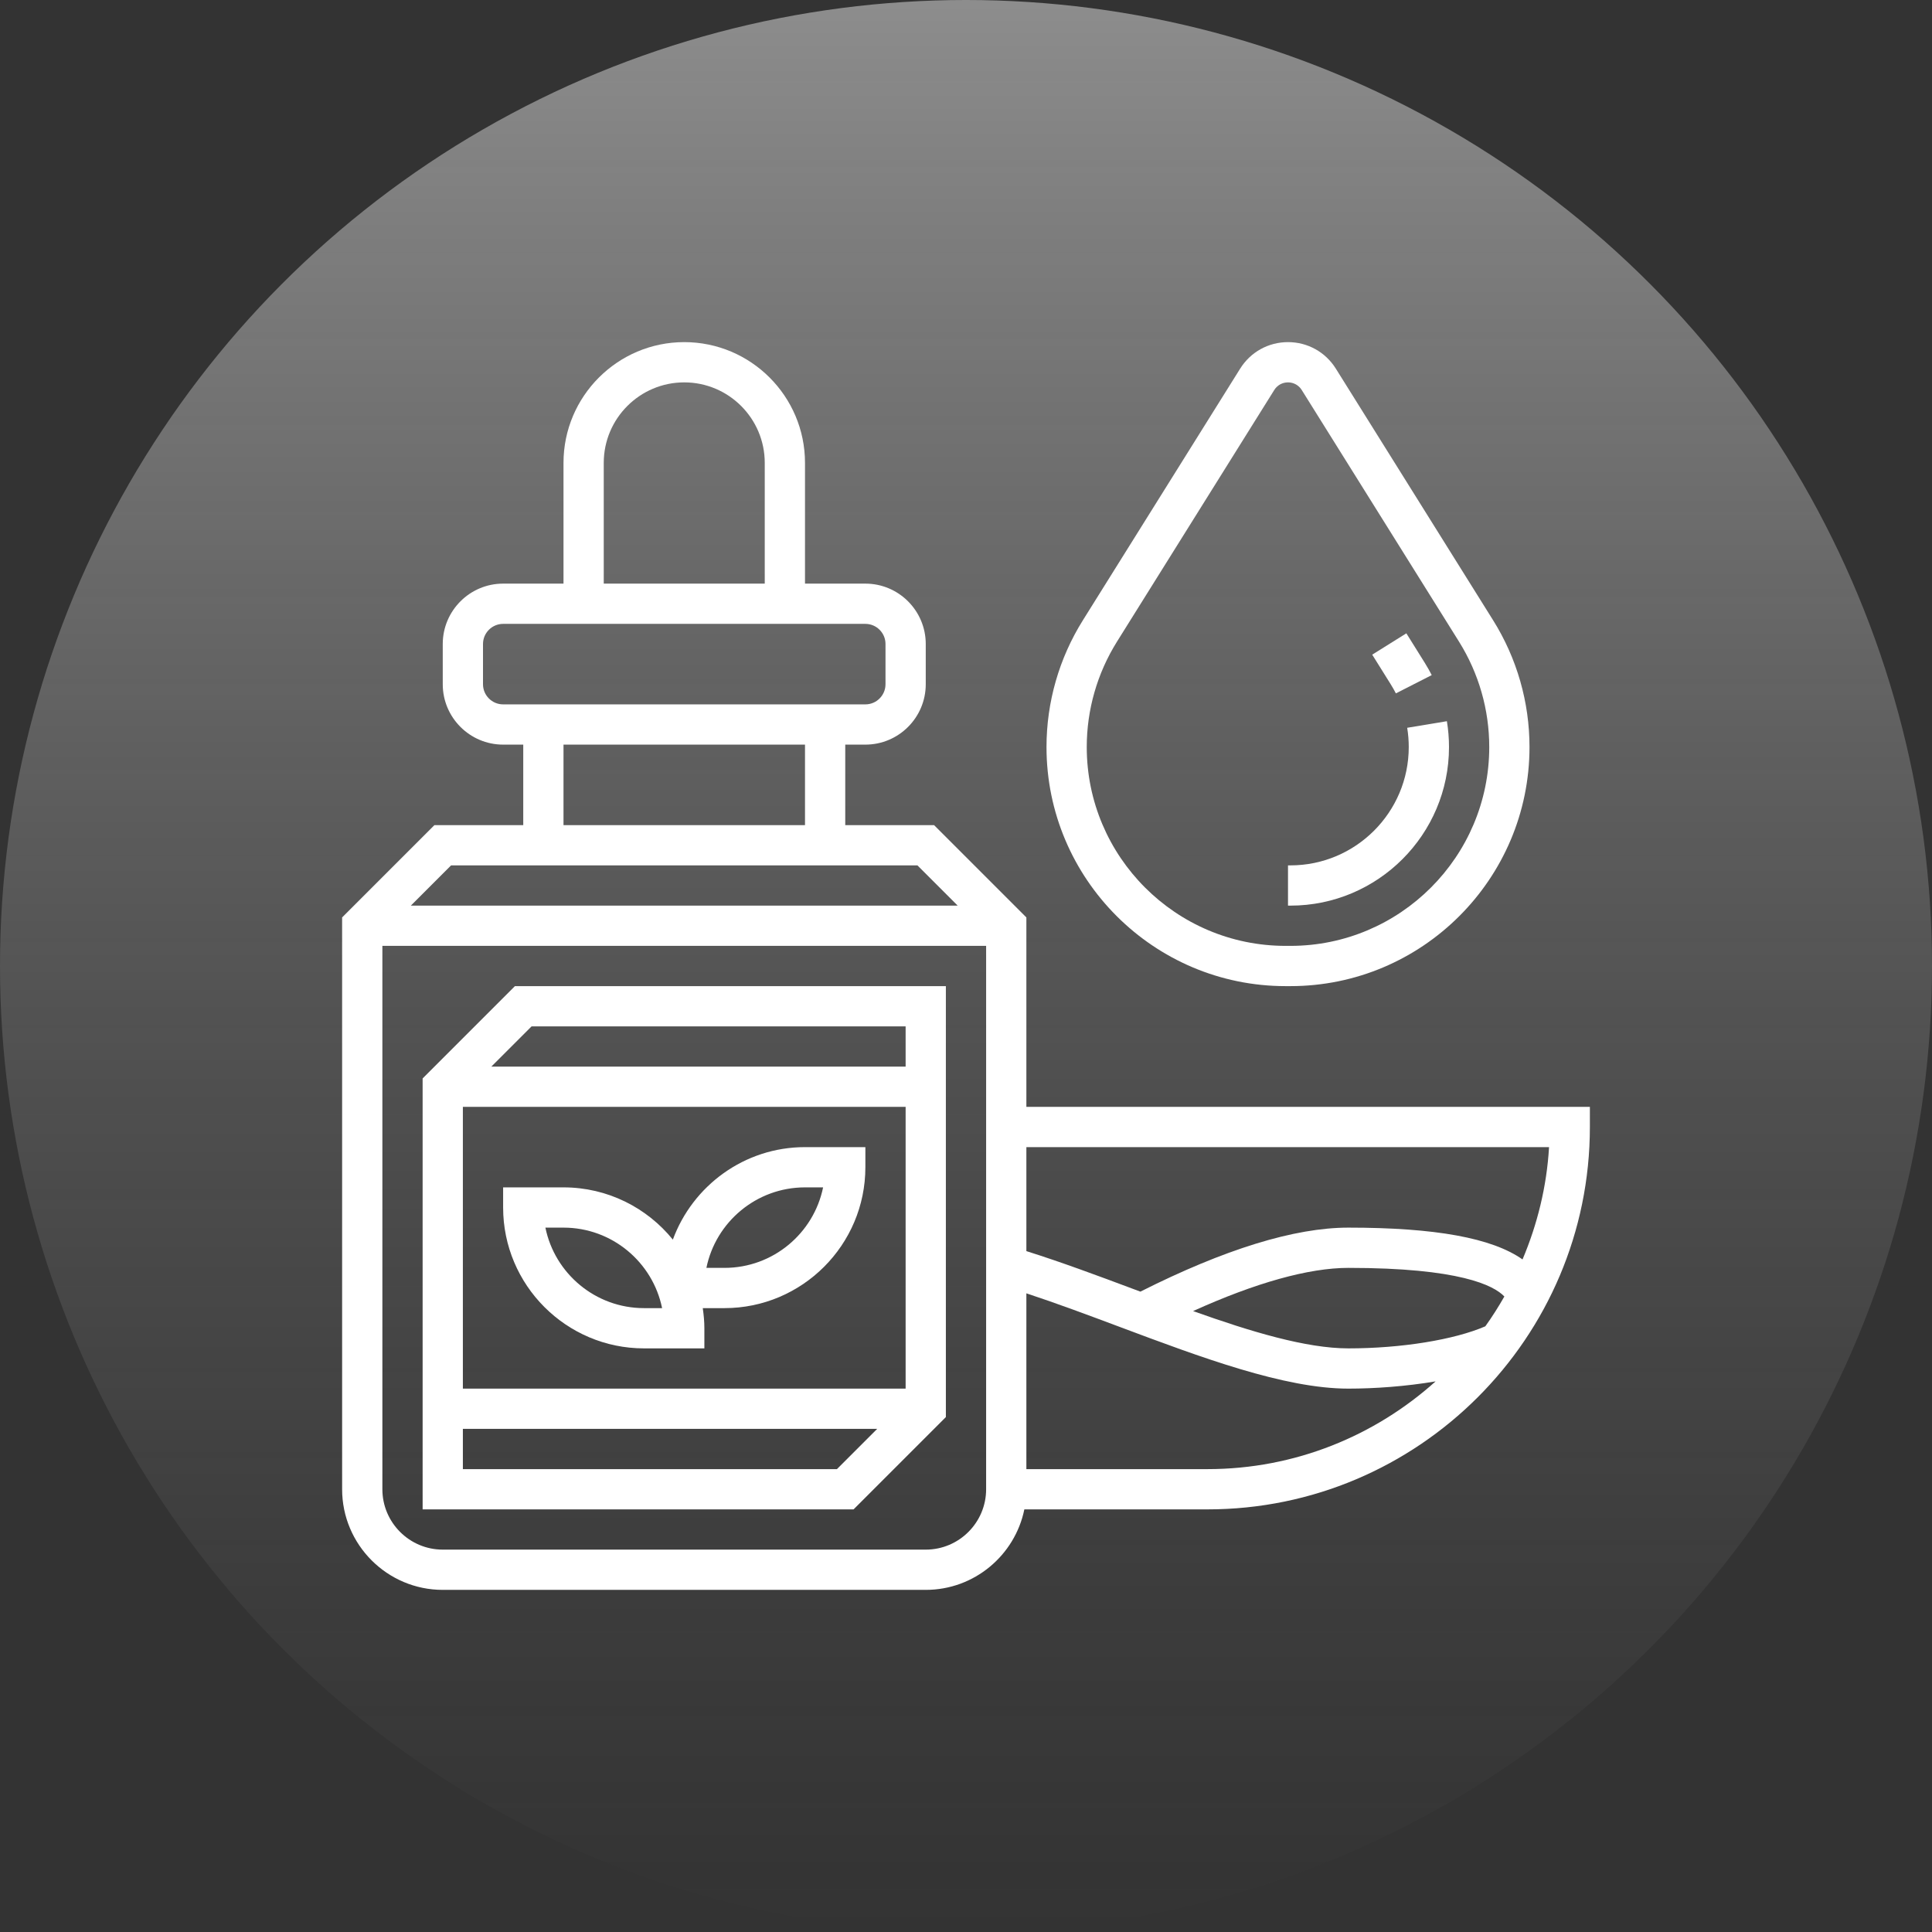
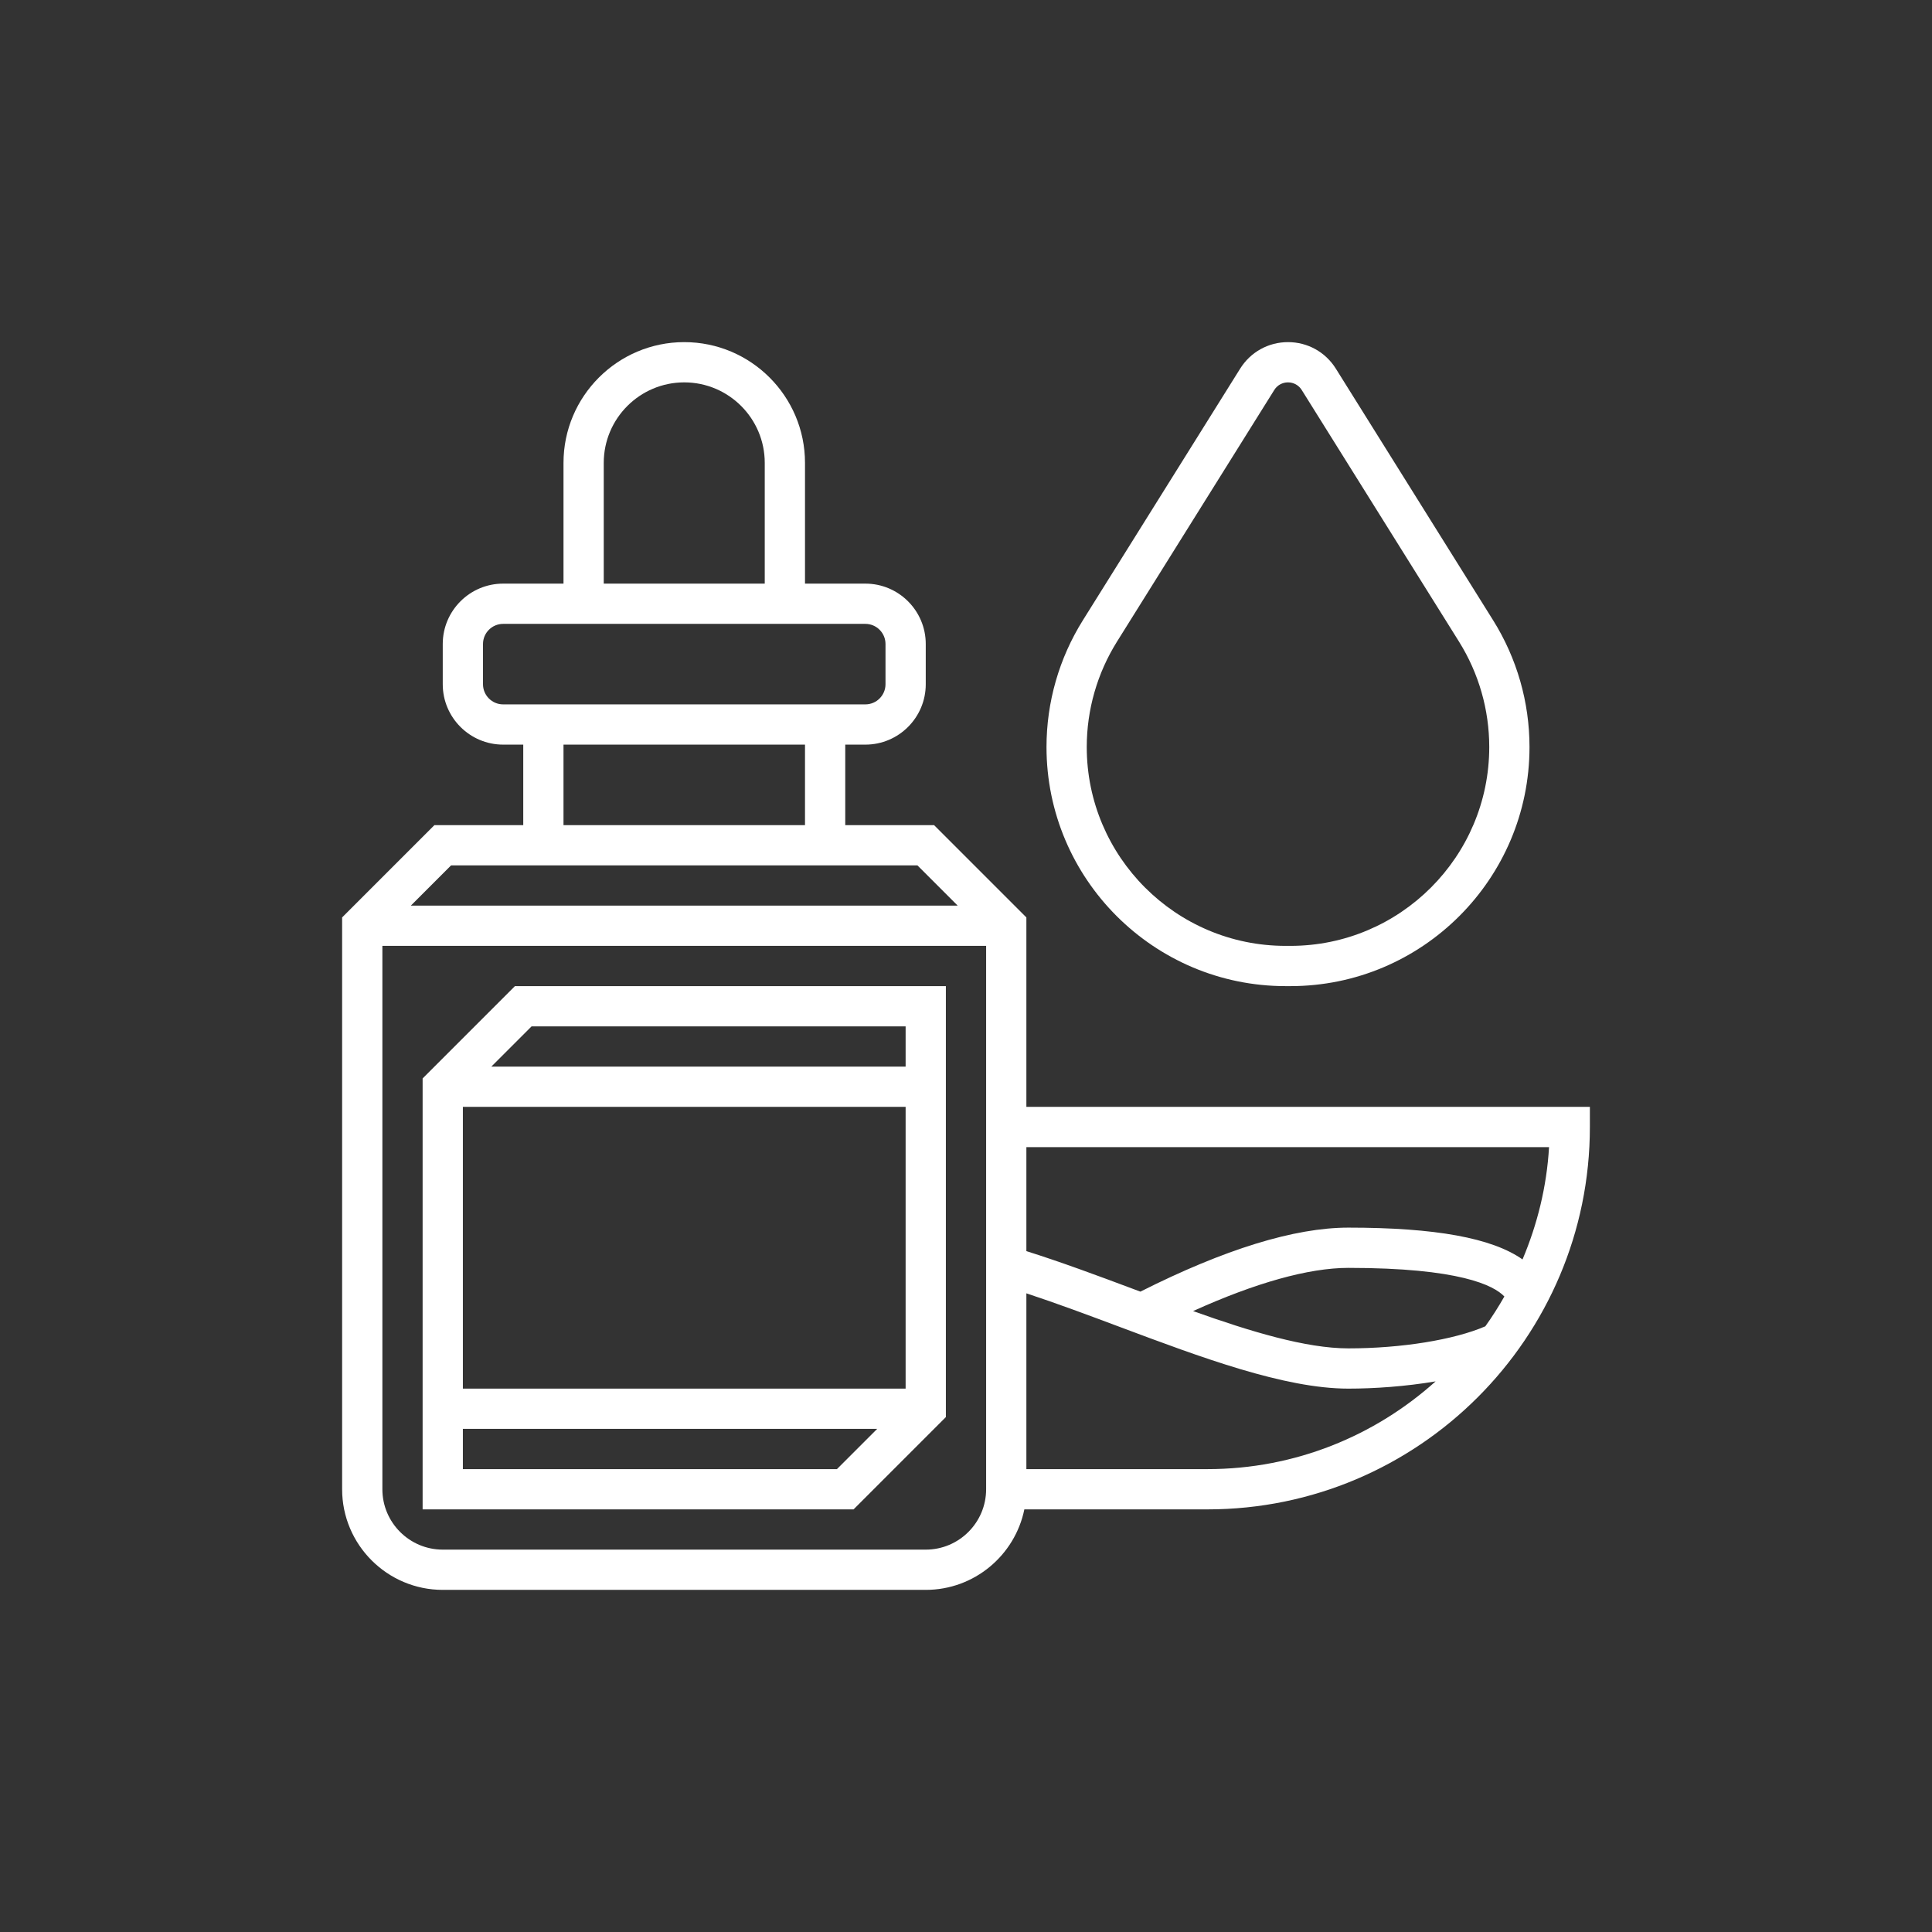
<svg xmlns="http://www.w3.org/2000/svg" width="120" height="120" viewBox="0 0 120 120" fill="none">
  <rect x="0" y="0" width="120" height="120" fill="#333333" stroke="none" />
-   <circle cx="60" cy="60" r="60" fill="url(#paint0_linear_73_1138)" fill-opacity="0.44" />
  <path d="M26.25 66.983V93.75H53.017L58.75 88.017V61.25H31.983L26.25 66.983ZM28.75 86.25V68.75H56.25V86.25H28.75ZM51.983 91.25H28.75V88.75H54.483L51.983 91.25ZM56.25 63.75V66.25H30.517L33.017 63.75H56.25Z" fill="white" />
-   <path d="M50 71.25C46.233 71.25 43.023 73.649 41.792 76.995C40.188 75.017 37.74 73.75 35 73.75H31.25V75C31.25 79.824 35.175 83.75 40 83.75H43.75V82.5C43.75 82.075 43.709 81.66 43.65 81.25H45C49.825 81.25 53.75 77.324 53.75 72.5V71.25H50ZM40 81.25C36.981 81.25 34.456 79.099 33.876 76.25H35C38.019 76.25 40.544 78.401 41.124 81.25H40ZM45 78.75H43.876C44.456 75.901 46.983 73.75 50 73.75H51.124C50.544 76.599 48.019 78.75 45 78.75Z" fill="white" />
  <path d="M63.75 68.75V56.983L58.017 51.25H52.5V46.25H53.75C55.818 46.25 57.5 44.568 57.5 42.5V40C57.5 37.932 55.818 36.25 53.75 36.25H50V28.75C50 24.614 46.636 21.25 42.5 21.25C38.364 21.25 35 24.614 35 28.75V36.25H31.25C29.183 36.25 27.5 37.932 27.5 40V42.5C27.5 44.568 29.183 46.25 31.25 46.25H32.5V51.25H26.983L21.25 56.983V92.5C21.25 95.946 24.054 98.75 27.5 98.75H57.5C60.517 98.75 63.042 96.599 63.624 93.75H75C88.096 93.75 98.75 83.096 98.75 70V68.75H63.75ZM37.5 28.75C37.5 25.992 39.742 23.75 42.5 23.75C45.258 23.75 47.5 25.992 47.5 28.75V36.25H37.5V28.75ZM30 42.5V40C30 39.311 30.561 38.75 31.25 38.75H53.75C54.439 38.75 55 39.311 55 40V42.5C55 43.189 54.439 43.75 53.75 43.75H31.25C30.561 43.75 30 43.189 30 42.5ZM35 46.25H50V51.25H35V46.25ZM28.017 53.75H56.983L59.483 56.25H25.517L28.017 53.75ZM57.5 96.25H27.5C25.433 96.25 23.75 94.567 23.75 92.5V58.75H61.25V92.5C61.25 94.567 59.568 96.25 57.5 96.25ZM63.75 91.25V80.331C65.64 80.954 67.624 81.695 69.56 82.421C74.581 84.302 79.772 86.25 83.75 86.25C85.364 86.25 87.302 86.115 89.168 85.8C85.404 89.179 80.444 91.25 75 91.25H63.75ZM92.256 82.38C90.323 83.215 87.047 83.75 83.75 83.75C81.12 83.75 77.681 82.71 74.105 81.433C77.976 79.68 81.282 78.75 83.75 78.75C90.66 78.75 92.786 79.839 93.439 80.528C93.074 81.165 92.683 81.786 92.256 82.38ZM94.567 78.226C92.669 76.889 89.14 76.25 83.75 76.25C80.401 76.25 76.051 77.596 70.831 80.226C70.7 80.177 70.569 80.129 70.438 80.079C68.21 79.244 65.924 78.394 63.75 77.709V71.25H96.214C96.07 73.714 95.484 76.056 94.567 78.226Z" fill="white" />
  <path d="M79.85 61.25H80.15C88.339 61.25 95 54.589 95 46.4C95 43.614 94.219 40.892 92.743 38.53L82.972 22.898C82.328 21.866 81.218 21.25 80 21.25C78.782 21.25 77.672 21.866 77.028 22.898L67.257 38.53C65.781 40.892 65 43.615 65 46.4C65 54.589 71.661 61.25 79.85 61.25ZM69.377 39.855L79.147 24.223C79.332 23.926 79.651 23.75 80 23.75C80.349 23.75 80.668 23.926 80.853 24.223L90.623 39.855C91.85 41.82 92.5 44.084 92.5 46.4C92.5 53.21 86.96 58.75 80.15 58.75H79.85C73.04 58.75 67.5 53.21 67.5 46.4C67.5 44.084 68.15 41.82 69.377 39.855Z" fill="white" />
-   <path d="M90 46.4C90 45.862 89.956 45.322 89.869 44.795L87.403 45.204C87.468 45.597 87.5 45.999 87.5 46.4C87.5 50.452 84.203 53.75 80.15 53.75H80V56.25H80.15C85.581 56.25 90 51.831 90 46.4Z" fill="white" />
-   <path d="M86.7 43.067L88.927 41.932C88.797 41.676 88.655 41.426 88.502 41.18L87.351 39.337L85.231 40.662L86.382 42.505C86.496 42.687 86.603 42.875 86.7 43.067Z" fill="white" />
  <defs>
    <linearGradient id="paint0_linear_73_1138" x1="60" y1="0" x2="60" y2="120" gradientUnits="userSpaceOnUse">
      <stop stop-color="white" />
      <stop offset="1" stop-color="#999999" stop-opacity="0" />
    </linearGradient>
  </defs>
</svg>